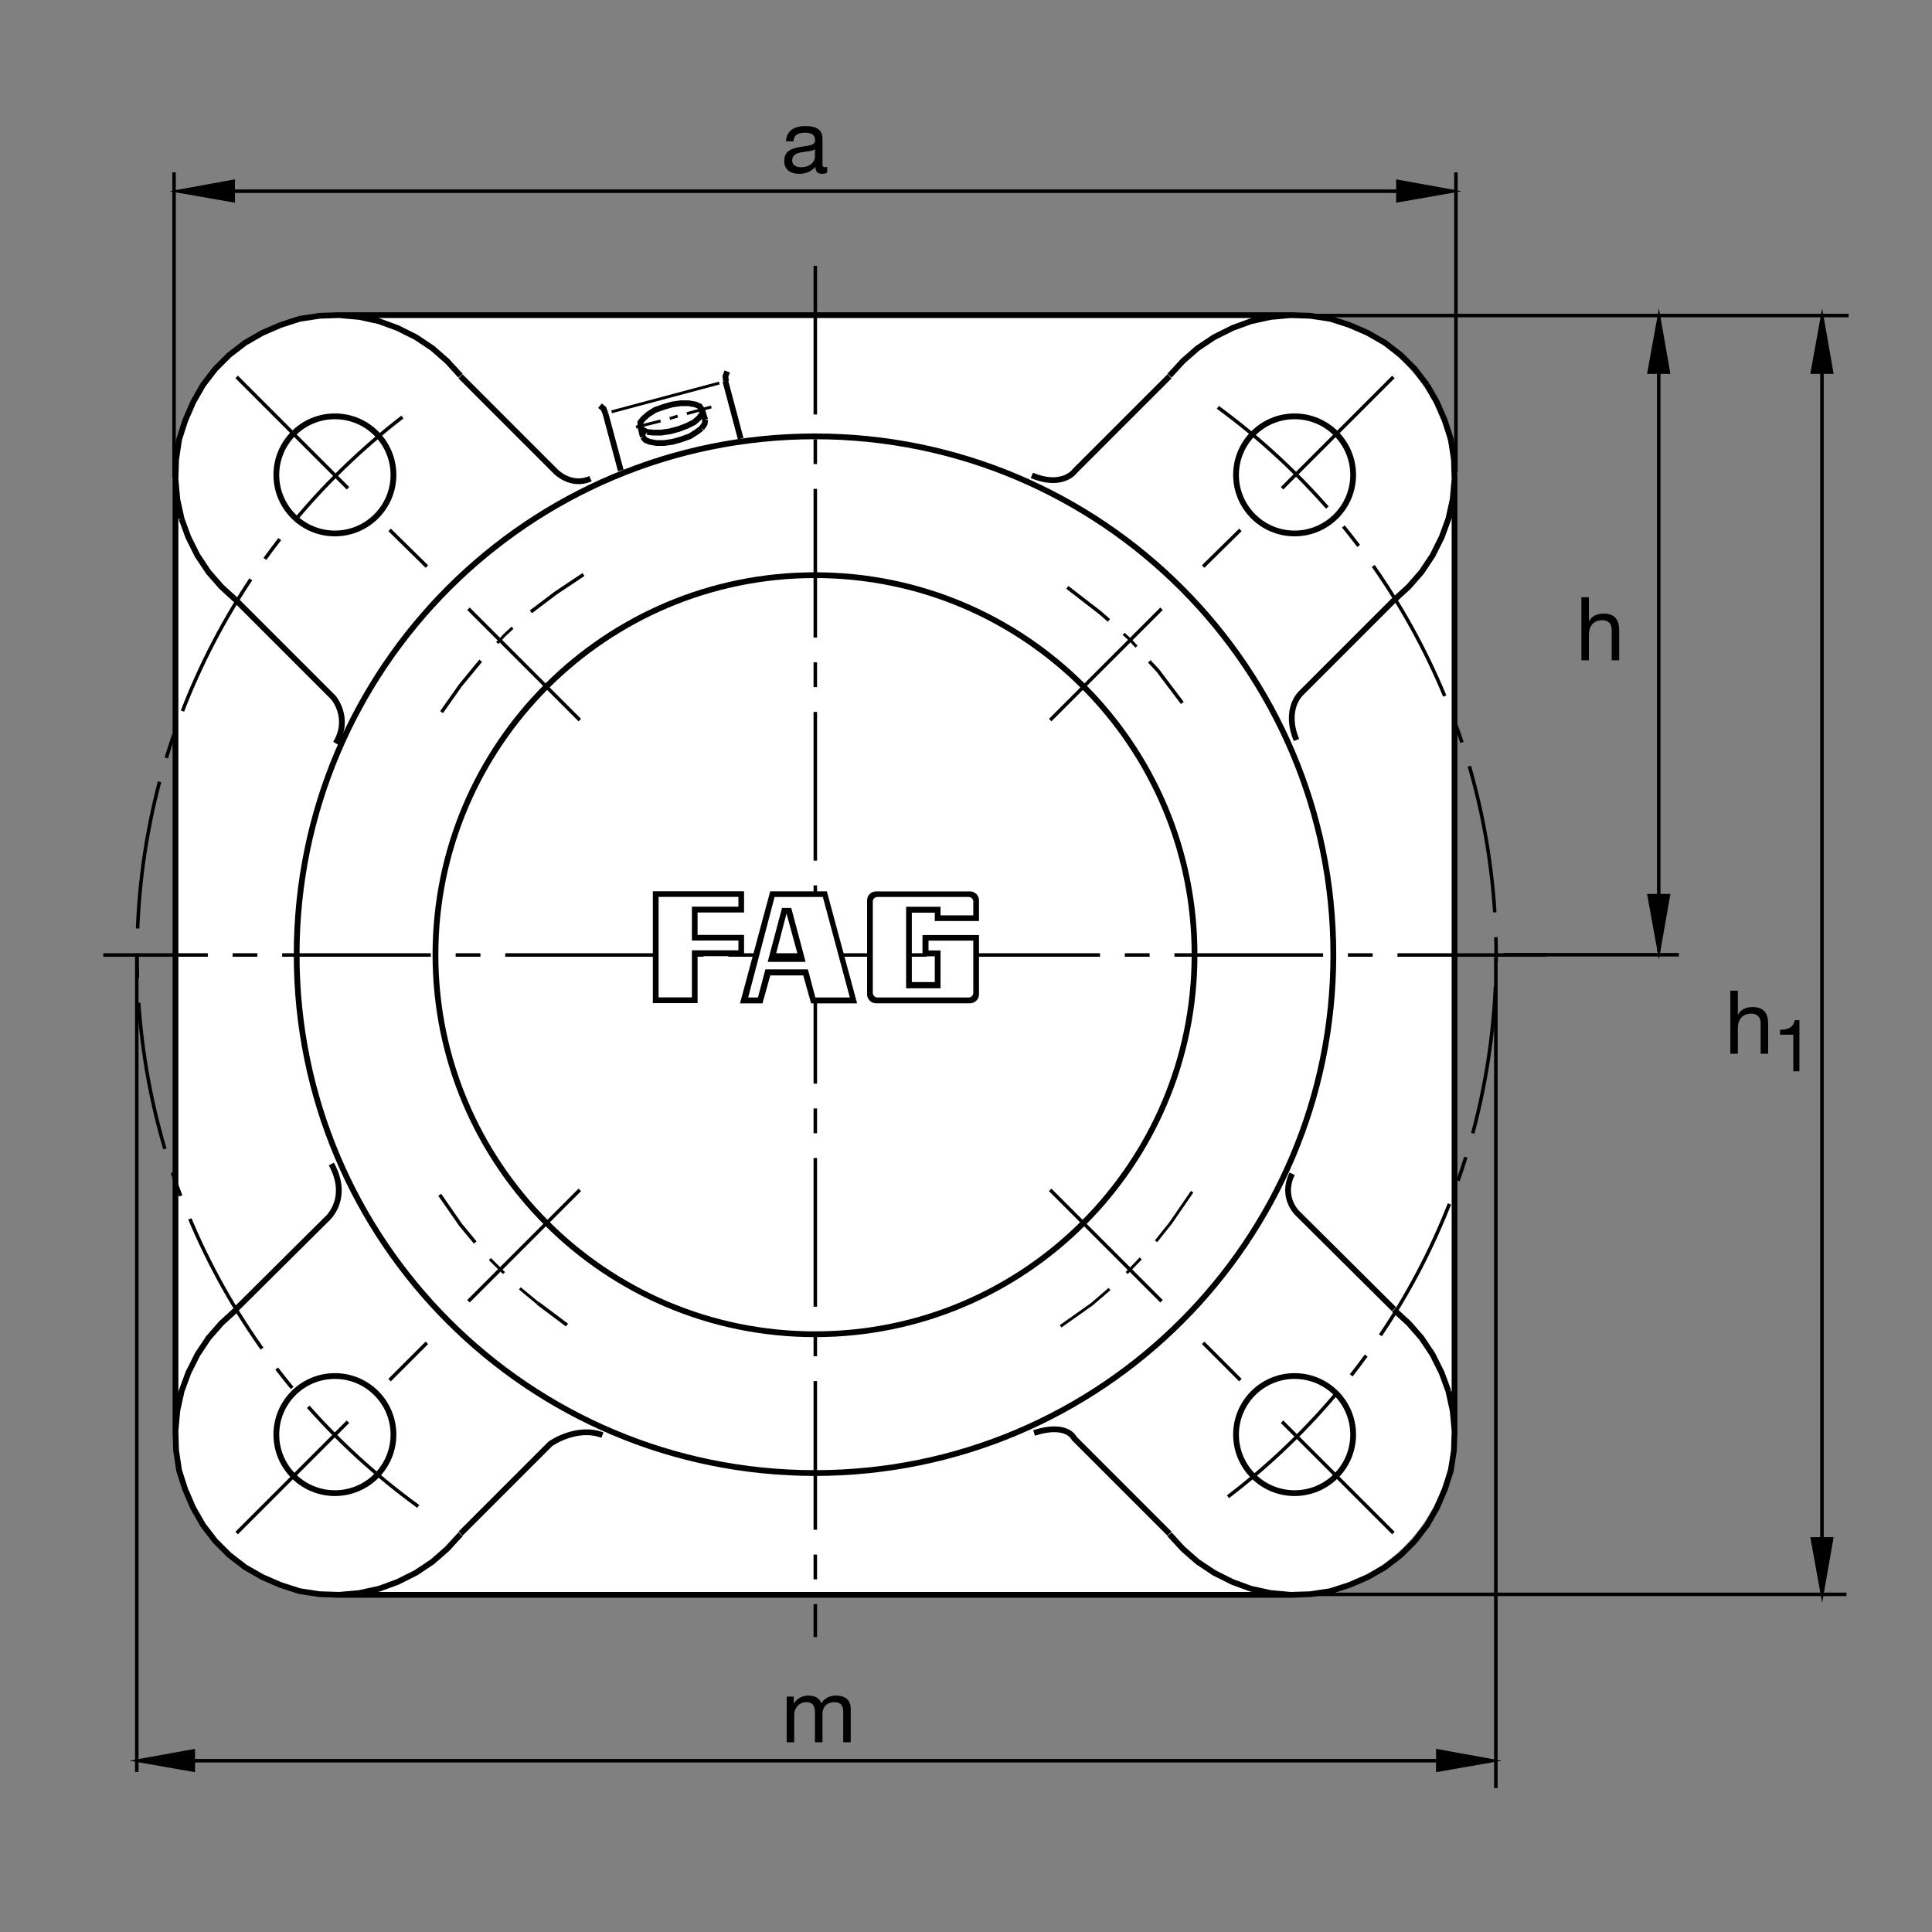
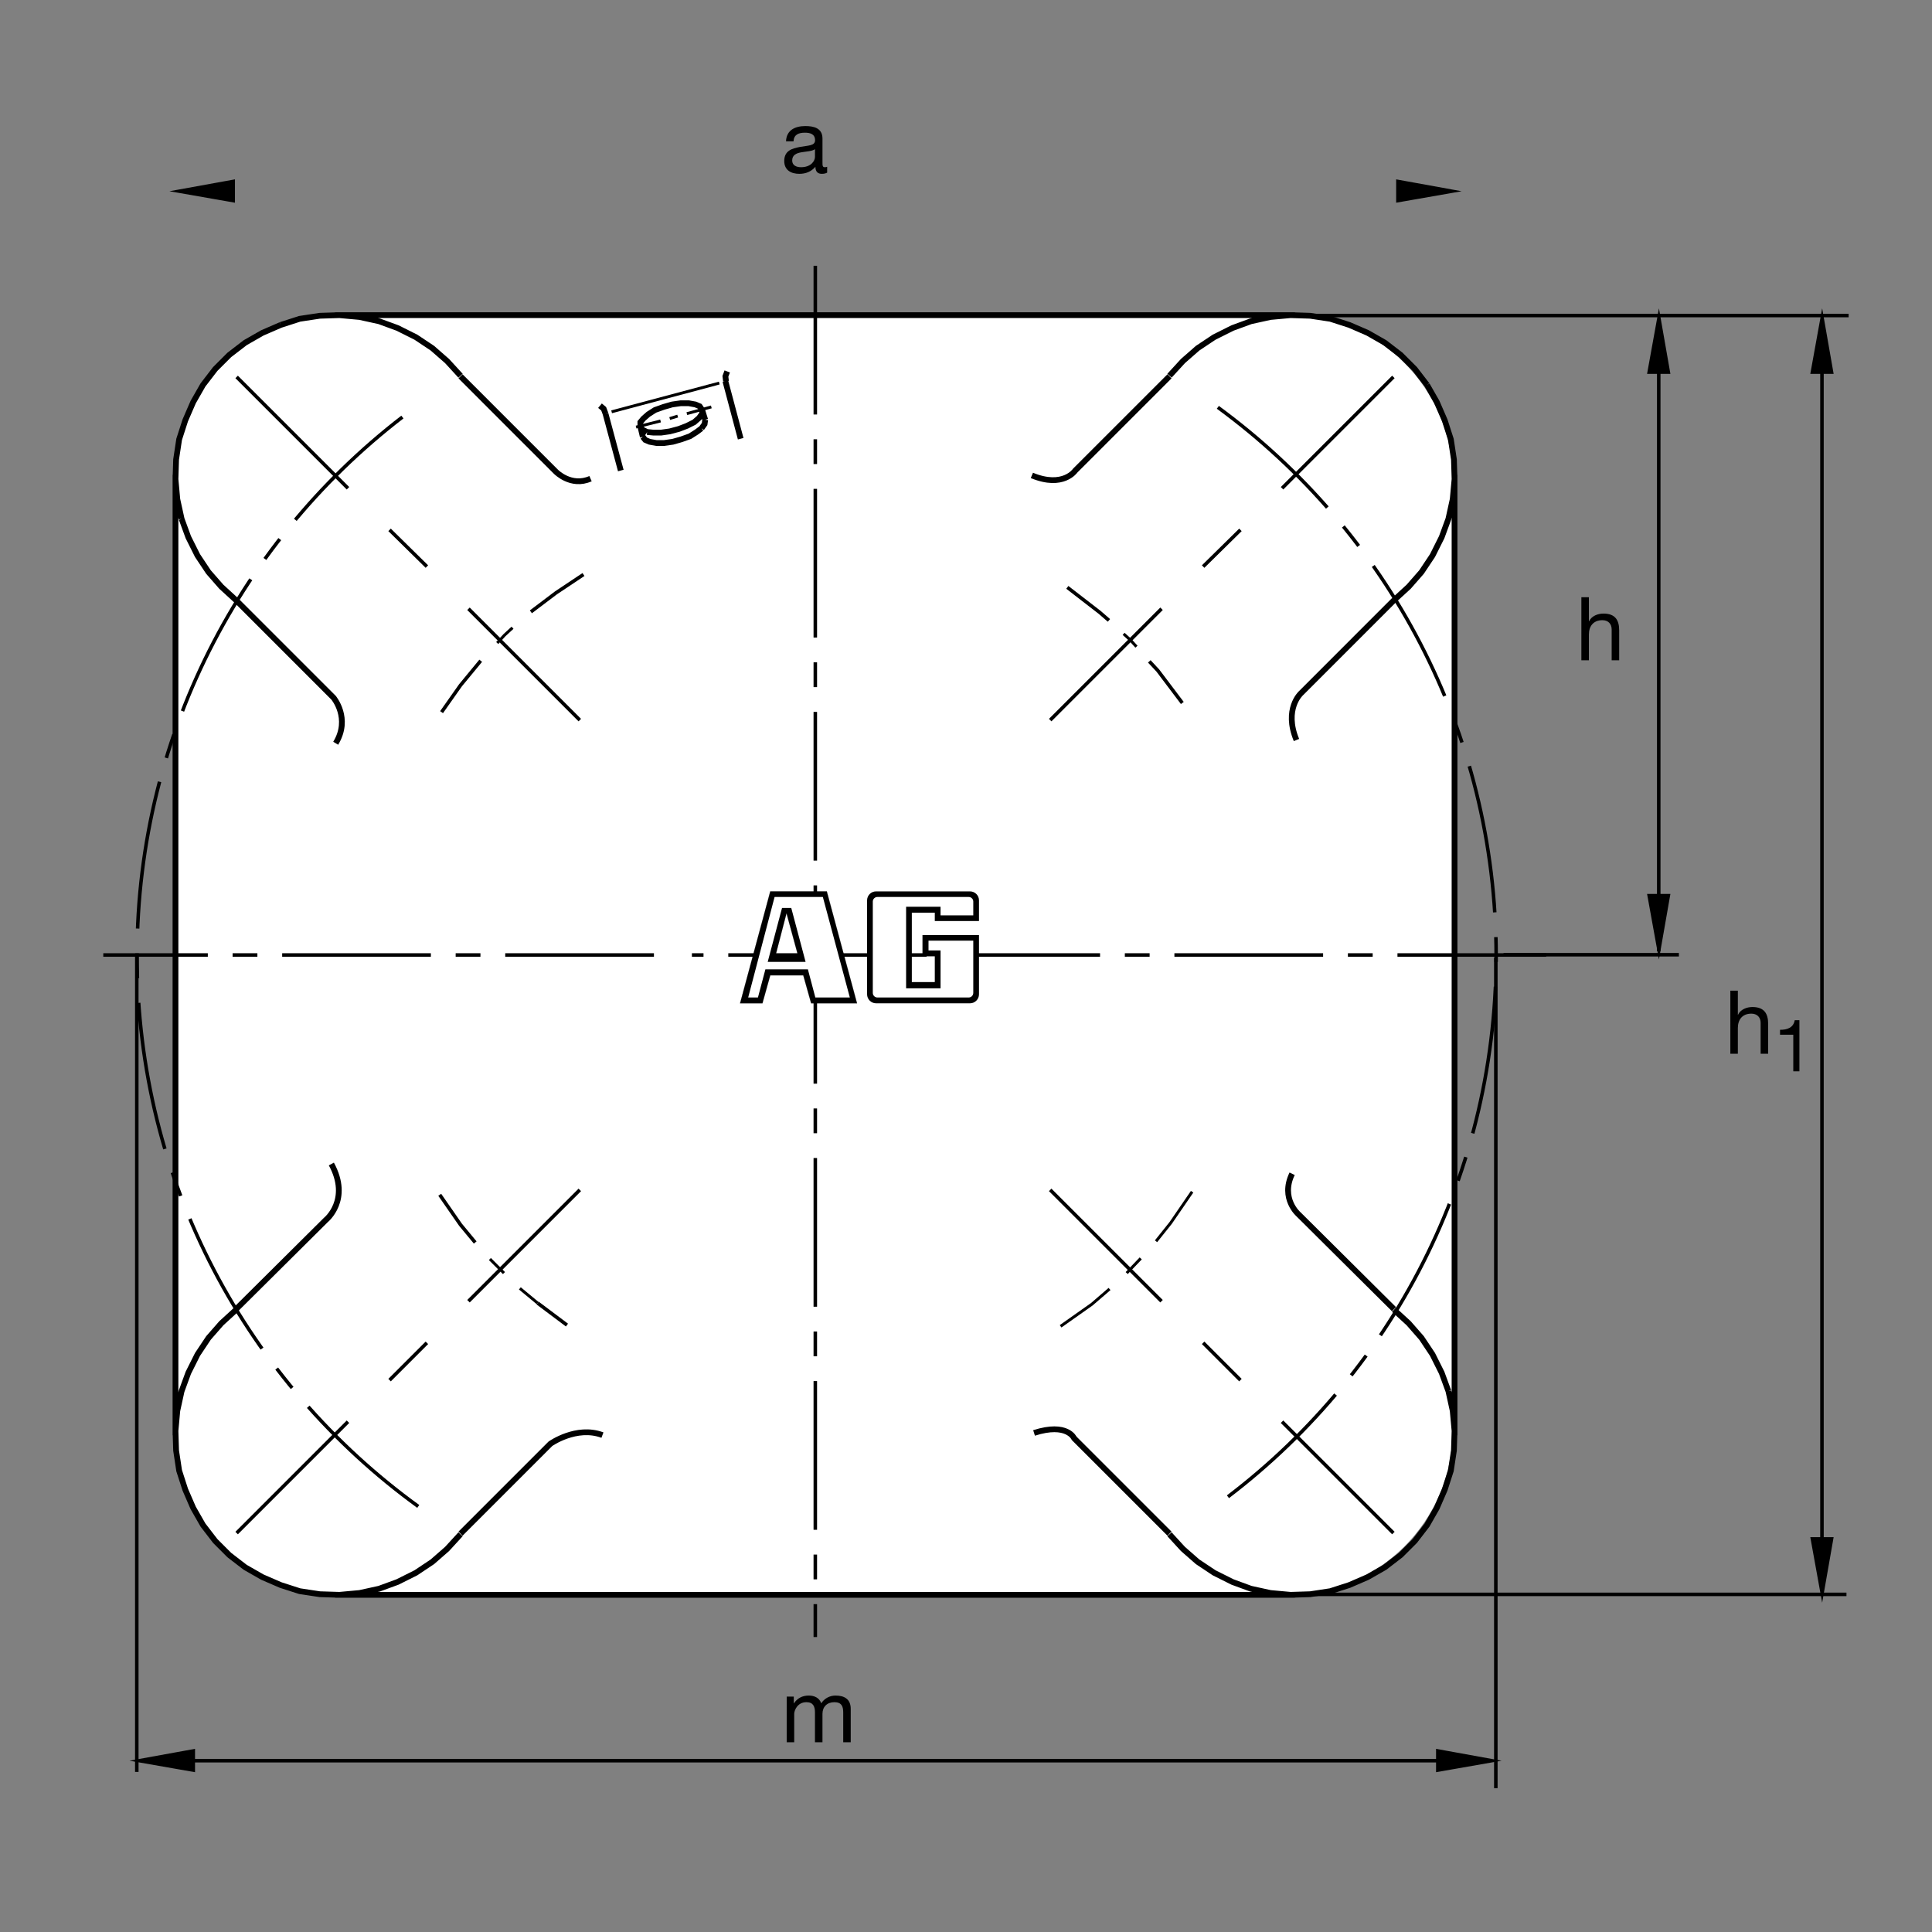
<svg xmlns="http://www.w3.org/2000/svg" version="1.1" id="Ebene_1" x="0px" y="0px" viewBox="0 0 779.527 779.526" style="enable-background:new 0 0 779.527 779.526;" xml:space="preserve">
  <rect x="0" y="0" width="779.527" height="779.526" fill="#808080" stroke="none" />
  <style type="text/css">
	.st0{fill:none;}
	.st1{fill:#FFFFFF;}
	.st2{fill:none;stroke:#000000;stroke-width:1.417;stroke-miterlimit:10;}
	.st3{fill:none;stroke:#000000;stroke-width:1.165;stroke-miterlimit:10;}
	.st4{fill:none;stroke:#000000;stroke-width:1.417;stroke-miterlimit:10.433;stroke-dasharray:60,10,10,10;}
	.st5{fill:none;stroke:#000000;stroke-width:2.329;stroke-miterlimit:10;}
	.st6{fill:none;stroke:#000000;stroke-width:2.33;stroke-miterlimit:3.864;}
	.st7{fill-rule:evenodd;clip-rule:evenodd;stroke:#000000;stroke-width:0.049;stroke-miterlimit:3.864;}
	.st8{fill-rule:evenodd;clip-rule:evenodd;fill:#FFFFFF;}
	.st9{fill:none;stroke:#000000;stroke-width:1.417;stroke-miterlimit:3.864;}
	.st10{stroke:#000000;stroke-width:1.165;stroke-miterlimit:10;}
</style>
  <g>
    <polygon class="st0" points="0,0 779.527,0 779.527,779.526 0,779.526 0,0  " />
    <path class="st1" d="M137.447,126.933h382.08c36.796,0,66.621,29.822,66.621,66.614V576.88c0,36.792-29.824,66.616-66.621,66.616   h-382.08c-36.79,0-66.614-29.824-66.614-66.616V193.547C70.832,156.755,100.657,126.933,137.447,126.933L137.447,126.933z" />
    <path class="st2" d="M562.202,152.087l-44.922,44.92 M500.493,213.791l-15.048,14.807 M468.657,245.627l-44.921,44.92    M235.423,231.806l-11.106,7.405l-10.12,7.652" />
    <polyline class="st3" points="206.794,253.279 203.584,256.242 200.622,259.448  " />
    <path class="st2" d="M193.96,266.607l-8.145,9.873l-7.651,10.859 M477.046,283.637l-9.873-13.081l-3.447-3.701" />
    <path class="st3" d="M458.54,260.93l-2.47-2.715 M456.069,258.215l-2.715-2.468" />
    <polyline class="st2" points="447.437,250.317 443.735,247.109 430.649,236.989  " />
    <path class="st3" d="M290.215,154.555l-43.438,11.602 M256.648,172.326l9.873-2.468 M270.222,168.872l3.211-0.988 M277.134,166.895   l9.873-2.713" />
    <path class="st2" d="M189.023,245.627l44.919,44.92 M172.241,228.598l-15.056-14.807 M140.4,197.007l-44.917-44.92 M140.4,573.637   L95.483,618.56 M157.185,556.855l15.056-15.053 M189.023,525.019l44.919-44.922" />
    <path class="st4" d="M623.852,385.322H41.677 M328.962,107.239v553.278" />
    <path class="st3" d="M427.934,535.136l12.588-8.886l7.158-6.167 M454.594,513.662l5.674-5.922 M466.44,500.83l5.918-7.403   l8.642-12.587" />
    <line class="st2" x1="228.759" y1="534.643" x2="216.912" y2="525.757" />
    <path class="st3" d="M216.912,525.757l-7.156-5.923 M203.337,513.662l-5.676-5.673" />
    <path class="st2" d="M191.738,501.323l-5.923-7.158l-8.391-12.094 M423.736,480.097l44.921,44.922 M485.444,541.802l15.048,15.053    M517.28,573.637l44.922,44.922" />
    <path class="st5" d="M284.538,169.363l-1.236-3.948 M133.697,469.653c7.875,14.439-2.188,22.549-2.188,22.549l-36.272,36.025    M95.237,528.471l-5.925,5.43l-5.183,5.922l-4.441,6.666l-3.703,7.402l-2.715,7.408l-1.726,7.895 M71.543,569.194l-0.74,8.145   l0.247,7.901l1.233,8.144l2.468,7.651l3.208,7.402l3.95,6.909l4.934,6.416l5.677,5.679l6.418,4.937l6.909,3.95l7.407,3.208   l7.649,2.466l8.145,1.235l7.898,0.249 M136.946,643.487l8.145-0.743l7.898-1.728l7.404-2.715l7.405-3.701l6.663-4.443l5.925-5.181   l5.43-5.923 M185.815,618.803l36.262-36.264c0,0,10.5-7.437,21.001-3.501 M250.479,189.848l-6.17-22.954 M292.683,153.816   l6.169,23.201 M258.377,172.08l0.988,4.194 M185.815,151.594l-5.43-5.923l-5.925-5.183l-6.663-4.443l-7.405-3.702l-7.404-2.714   l-7.898-1.729l-8.145-0.74l-7.898,0.246l-8.145,1.233l-7.649,2.468 M113.254,131.108l-7.407,3.208l-6.909,3.95l-6.418,4.937   l-5.677,5.676l-4.934,6.418l-3.95,6.909l-3.208,7.405l-2.468,7.651l-1.233,8.144l-0.247,7.898l0.74,8.145l1.726,7.895    M73.269,209.345l2.715,7.408l3.703,7.402l4.441,6.665l5.183,5.923l5.925,5.43 M521.352,473.593   c-4.844,10.049,2.627,16.411,2.627,16.411l38.467,38.222 M471.87,618.803l-38.457-38.452c0,0-2.725-6.499-16.191-2.188    M135.447,299.89c6.125-10.063-0.872-18.379-0.872-18.379l-39.338-39.338 M185.815,151.841l38.45,38.452   c0,0,6.125,6.338,14.002,2.837 M244.309,166.895l-0.742-1.973l-1.48-1.233 M259.365,176.274l0.987,1.233l1.726,0.742l2.715,0.493   h3.211l3.454-0.493l3.457-0.986l3.452-1.235l2.717-1.726l1.975-1.482 M283.059,172.82l1.233-1.729l0.246-1.729 M283.303,165.415   l-0.986-1.479l-1.728-0.742l-2.715-0.493h-3.208l-3.454,0.493l-3.454,0.988l-3.457,1.233l-2.715,1.729l-1.973,1.729l-1.235,1.48   v1.729l0.739,1.233l1.976,0.989 M261.092,174.302l2.468,0.244h3.208l3.454-0.491l3.704-0.988l3.208-1.233l2.961-1.482l1.975-1.729   l1.232-1.729v-1.48 M292.93,153.816l-0.247-1.975l0.74-1.976 M416.343,191.816c12.686,5.251,17.5-1.956,17.5-1.956l38.027-38.02    M471.87,151.594l5.43-5.923l5.918-5.183l6.669-4.443l7.402-3.702l7.402-2.714l7.9-1.729l8.145-0.74l7.9,0.246l8.144,1.233   l7.646,2.468l7.403,3.208l6.914,3.95l6.416,4.937l5.674,5.676l4.942,6.418 M575.777,155.298l3.945,6.909l3.213,7.405l2.461,7.651   l1.24,8.144l0.245,7.898l-0.742,8.145l-1.729,7.895l-2.715,7.408l-3.701,7.402l-4.443,6.665l-5.186,5.923l-5.917,5.43    M586.88,579.067v-387.49 M562.447,242.173l-37.588,37.593c0,0-6.914,6.33-1.758,18.811 M522.466,127.16H135.219 M70.803,191.577   v387.49 M135.219,643.487h387.247 M471.87,619.052l5.43,5.923l5.918,5.181l6.669,4.443l7.402,3.701l7.402,2.715l7.9,1.728    M512.593,642.744l8.145,0.743l7.9-0.249l8.144-1.235l7.646-2.466l7.403-3.208l6.914-3.95l6.416-4.937l5.674-5.679l4.942-6.416   l3.945-6.909l3.213-7.402l2.461-7.651l1.24-8.144l0.245-7.901l-0.742-8.145l-1.729-7.895 M584.409,561.299l-2.715-7.408   l-3.701-7.402l-4.443-6.666l-5.186-5.922l-5.917-5.43" />
-     <path class="st6" d="M498.716,191.611c0-13.049,10.586-23.628,23.633-23.628s23.623,10.579,23.623,23.628   c0,13.049-10.576,23.628-23.623,23.628S498.716,204.66,498.716,191.611L498.716,191.611z M111.499,191.611   c0-13.049,10.576-23.628,23.625-23.628s23.628,10.579,23.628,23.628c0,13.049-10.579,23.628-23.628,23.628   S111.499,204.66,111.499,191.611L111.499,191.611z M498.716,578.833c0-13.052,10.586-23.628,23.633-23.628   s23.623,10.576,23.623,23.628c0,13.047-10.576,23.623-23.623,23.623S498.716,591.88,498.716,578.833L498.716,578.833z    M111.499,578.833c0-13.052,10.576-23.628,23.625-23.628s23.628,10.576,23.628,23.628c0,13.047-10.579,23.623-23.628,23.623   S111.499,591.88,111.499,578.833L111.499,578.833z M175.698,385.207c0-84.575,68.562-153.137,153.14-153.137   c84.575,0,153.139,68.562,153.139,153.137c0,84.578-68.564,153.137-153.139,153.137   C244.26,538.344,175.698,469.785,175.698,385.207L175.698,385.207z M119.695,385.207c0-115.508,93.635-209.143,209.143-209.143   c115.503,0,209.145,93.635,209.145,209.143c0,115.511-93.642,209.143-209.145,209.143   C213.33,594.35,119.695,500.718,119.695,385.207L119.695,385.207z" />
    <path class="st4" d="M168.757,607.812C100.014,557.988,55.302,477.046,55.302,385.654c0-91.392,44.712-172.336,113.455-222.158    M491.382,164.345c68.086,49.891,112.285,130.435,112.285,221.309c0,91.909-45.215,173.252-114.619,222.998" />
-     <polygon points="263.41,404.741 263.41,359.609 300.21,359.609 300.21,368.174 281.457,368.174 281.457,377.214 300.21,377.214    300.21,385.796 281.457,385.796 281.457,404.741 263.41,404.741  " />
    <polygon class="st1" points="265.732,377.395 265.732,361.88 297.937,361.88 297.937,365.82 279.17,365.82 279.17,379.487    297.937,379.487 297.937,383.425 279.17,383.425 279.17,402.422 265.732,402.422 265.732,377.395  " />
    <path d="M353.469,404.809c-1.995,0-3.613-1.635-3.613-3.613v-37.928c0-1.994,1.618-3.611,3.613-3.611h37.925   c1.978,0,3.611,1.617,3.611,3.611v8.355h-17.832v-3.384h-9.27v28.005h9.27v-10.401h-4.971v-8.581h22.803v23.934   c0,1.977-1.633,3.613-3.611,3.613H353.469L353.469,404.809z" />
    <path class="st1" d="M354.009,402.47c-1.014,0-1.849-0.835-1.849-1.845V363.76c0-1.013,0.835-1.846,1.849-1.846h36.845   c1.013,0,1.848,0.832,1.848,1.846v5.576h-13.208v-3.484h-13.896v32.908h13.896v-15.283h-4.856v-3.941h18.064v21.089   c0,1.01-0.835,1.845-1.848,1.845H354.009L354.009,402.47z" />
    <polygon class="st7" points="316.977,393.53 310.786,393.53 307.632,404.809 298.606,404.809 298.606,404.809 310.786,359.673    333.606,359.673 345.786,404.809 345.786,404.809 327.28,404.809 324.109,393.53 316.977,393.53 316.98,385.862 312.829,385.862    312.829,385.862 317.342,368.484 322.082,385.862 316.98,385.862 316.977,393.53  " />
    <polygon class="st8" points="319.514,388.1 309.756,388.1 315.542,366.328 319.253,366.328 325.042,388.1 319.514,388.1    319.514,391.108 308.823,391.108 305.815,402.47 301.878,402.47 312.534,361.914 332.004,361.914 342.893,402.47 328.979,402.47    325.972,391.108 319.514,391.108 319.514,388.1  " />
    <path class="st9" d="M521.421,643.301h223.594 M735.132,145.383V630.82" />
    <polygon class="st10" points="739.146,150.266 735.2,127.722 731.118,150.266 739.146,150.266  " />
    <polygon class="st10" points="731.118,620.796 739.146,620.796 735.2,643.34 731.118,620.796  " />
    <path class="st9" d="M518.208,127.314h227.685 M589.077,710.41H69.304" />
    <polygon class="st10" points="580.005,714.355 602.553,710.41 580.005,706.323 580.005,714.355  " />
    <polygon class="st10" points="78.11,706.323 78.11,714.355 55.567,710.41 78.11,706.323  " />
    <path class="st9" d="M55.193,714.936V385.991 M603.54,721.499V386.428" />
    <g>
      <path d="M317.424,684.553h2.85v2.708h0.071c1.354-2.067,3.42-3.135,5.95-3.135c2.245,0,4.311,0.891,5.059,3.135    c1.247-1.96,3.42-3.135,5.772-3.135c3.67,0,6.128,1.532,6.128,5.344v13.504h-3.029v-12.078c0-2.28-0.606-4.097-3.563-4.097    c-2.922,0-4.81,1.853-4.81,4.703v11.473h-3.029v-12.078c0-2.387-0.748-4.097-3.456-4.097c-3.599,0-4.917,3.313-4.917,4.703v11.473    h-3.029V684.553z" />
    </g>
    <line class="st9" x1="669.272" y1="146.457" x2="669.272" y2="383.803" />
    <polygon class="st10" points="673.286,150.266 669.341,127.722 665.259,150.266 673.286,150.266  " />
    <polygon class="st10" points="665.259,361.257 673.286,361.257 669.341,383.803 665.259,361.257  " />
    <line class="st9" x1="606.655" y1="385.217" x2="677.407" y2="385.217" />
    <g>
      <path d="M638.057,240.974h3.028v9.727h0.071c0.998-2.209,3.599-3.135,5.807-3.135c4.846,0,6.342,2.779,6.342,6.734v12.114h-3.028    v-12.47c0-2.245-1.425-3.706-3.741-3.706c-3.67,0-5.451,2.458-5.451,5.772v10.404h-3.028V240.974z" />
    </g>
-     <path class="st9" d="M70.227,192.636V69.553 M587.437,190.49V69.553 M578.344,77.151H75.747" />
    <polygon class="st10" points="563.902,81.096 586.44,77.151 563.902,73.064 563.902,81.096  " />
    <polygon class="st10" points="94.218,73.064 94.218,81.096 71.675,77.151 94.218,73.064  " />
    <g>
      <path d="M333.743,69.641c-0.535,0.321-1.211,0.499-2.173,0.499c-1.568,0-2.565-0.855-2.565-2.85    c-1.675,1.96-3.919,2.85-6.485,2.85c-3.349,0-6.093-1.497-6.093-5.166c0-4.169,3.1-5.059,6.235-5.665    c3.349-0.641,6.2-0.427,6.2-2.708c0-2.637-2.173-3.064-4.097-3.064c-2.565,0-4.454,0.784-4.596,3.492h-3.029    c0.178-4.561,3.705-6.164,7.803-6.164c3.314,0,6.912,0.748,6.912,5.059v9.478c0,1.425,0,2.066,0.962,2.066    c0.249,0,0.534-0.035,0.926-0.178V69.641z M328.826,60.199c-1.176,0.855-3.456,0.891-5.487,1.247    c-1.995,0.356-3.705,1.069-3.705,3.313c0,1.995,1.71,2.708,3.563,2.708c3.99,0,5.629-2.494,5.629-4.168V60.199z" />
    </g>
    <g>
      <path d="M698.164,399.722h3.028v9.727h0.071c0.998-2.209,3.599-3.135,5.807-3.135c4.846,0,6.342,2.779,6.342,6.734v12.114h-3.028    v-12.47c0-2.244-1.425-3.705-3.741-3.705c-3.67,0-5.451,2.458-5.451,5.772v10.404h-3.028V399.722z" />
    </g>
    <g>
      <path d="M726.027,432.251h-2.471v-14.767h-5.349v-1.977c2.819,0,5.378-0.756,5.93-3.866h1.889V432.251z" />
    </g>
  </g>
  <g>
</g>
  <g>
</g>
  <g>
</g>
  <g>
</g>
  <g>
</g>
  <g>
</g>
  <g>
</g>
  <g>
</g>
  <g>
</g>
  <g>
</g>
  <g>
</g>
  <g>
</g>
</svg>